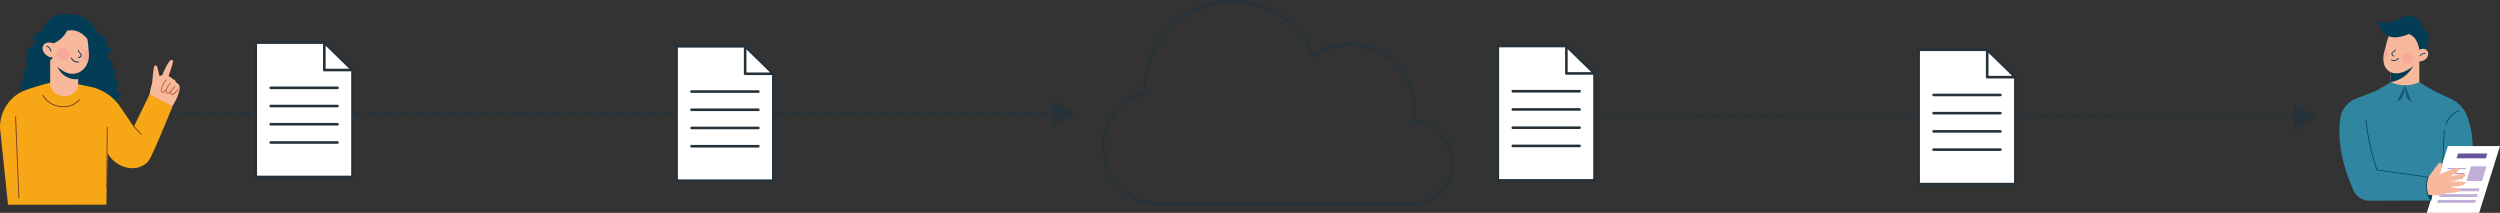
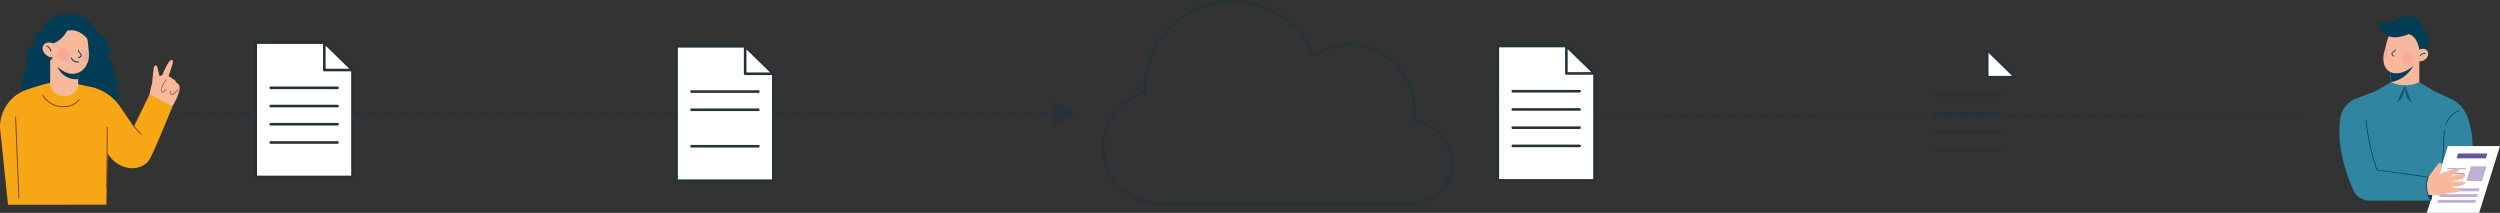
<svg xmlns="http://www.w3.org/2000/svg" id="katman_1" data-name="katman 1" viewBox="0 0 960.45 81.78">
  <rect x="0" y="0" width="960.45" height="81.78" fill="#333333" stroke="none" />
  <defs>
    <style>.cls-1,.cls-2,.cls-5{fill:none;}.cls-1,.cls-2,.cls-4,.cls-5{stroke:#263239;}.cls-1{stroke-miterlimit:10;}.cls-2,.cls-4,.cls-5{stroke-linecap:round;stroke-linejoin:round;}.cls-2{stroke-dasharray:3 3;}.cls-3{fill:#263239;}.cls-13,.cls-4{fill:#fff;}.cls-16,.cls-6{fill:#023d55;}.cls-7{fill:#f8b89b;}.cls-8{fill:#bf653a;}.cls-9{fill:#f7a715;}.cls-10{fill:#814428;}.cls-11{fill:#f29298;opacity:0.4;}.cls-12{fill:#3085a0;}.cls-14{fill:#68539e;}.cls-15{fill:#bfaed5;}.cls-16{opacity:0.6;}</style>
  </defs>
  <path class="cls-1" d="M562.39,55.44a25.69,25.69,0,0,0,.44-4.59A25,25,0,0,0,524,30.1a33.66,33.66,0,0,0-64.78,12.81c0,.41,0,.82,0,1.23a21.91,21.91,0,0,0,3,42.78v.23h99.07a15.87,15.87,0,0,0,1.08-31.71Z" transform="translate(-19.43 -8.75)" />
  <line class="cls-2" x1="57.27" y1="43.61" x2="405.7" y2="43.61" />
  <polygon class="cls-3" points="404.24 48.59 412.88 43.61 404.24 38.62 404.24 48.59" />
  <polygon class="cls-4" points="297.09 69.41 259.93 69.41 259.93 17.8 286.27 17.8 297.09 28.54 297.09 69.41" />
  <polygon class="cls-4" points="286.27 17.8 286.27 28.34 297.09 28.34 286.27 17.8" />
  <line class="cls-5" x1="265.67" y1="35.17" x2="291.34" y2="35.17" />
  <line class="cls-5" x1="265.67" y1="42.17" x2="291.34" y2="42.17" />
-   <line class="cls-5" x1="265.67" y1="49.17" x2="291.34" y2="49.17" />
  <line class="cls-5" x1="265.67" y1="56.17" x2="291.34" y2="56.17" />
  <polygon class="cls-4" points="135.42 67.98 98.26 67.98 98.26 16.37 124.6 16.37 135.42 27.1 135.42 67.98" />
  <polygon class="cls-4" points="124.6 16.37 124.6 26.91 135.42 26.91 124.6 16.37" />
  <line class="cls-5" x1="104" y1="33.74" x2="129.67" y2="33.74" />
  <line class="cls-5" x1="104" y1="40.74" x2="129.67" y2="40.74" />
  <line class="cls-5" x1="104" y1="47.74" x2="129.67" y2="47.74" />
  <line class="cls-5" x1="104" y1="54.74" x2="129.67" y2="54.74" />
  <line class="cls-2" x1="598.01" y1="44.92" x2="882.88" y2="44.92" />
-   <polygon class="cls-3" points="881.42 49.91 890.05 44.92 881.42 39.93 881.42 49.91" />
-   <polygon class="cls-4" points="774.26 70.72 737.1 70.72 737.1 19.11 763.44 19.11 774.26 29.84 774.26 70.72" />
  <polygon class="cls-4" points="763.44 19.11 763.44 29.65 774.26 29.65 763.44 19.11" />
  <line class="cls-5" x1="742.85" y1="36.48" x2="768.51" y2="36.48" />
  <line class="cls-5" x1="742.85" y1="43.48" x2="768.51" y2="43.48" />
  <line class="cls-5" x1="742.85" y1="50.48" x2="768.51" y2="50.48" />
  <line class="cls-5" x1="742.85" y1="57.48" x2="768.51" y2="57.48" />
  <polygon class="cls-4" points="612.59 69.29 575.43 69.29 575.43 17.68 601.77 17.68 612.59 28.41 612.59 69.29" />
  <polygon class="cls-4" points="601.77 17.68 601.77 28.22 612.59 28.22 601.77 17.68" />
  <line class="cls-5" x1="581.18" y1="35.05" x2="606.84" y2="35.05" />
  <line class="cls-5" x1="581.18" y1="42.05" x2="606.84" y2="42.05" />
  <line class="cls-5" x1="581.18" y1="49.05" x2="606.84" y2="49.05" />
  <line class="cls-5" x1="581.18" y1="56.05" x2="606.84" y2="56.05" />
  <path class="cls-6" d="M41.74,14.6c3.74-.92,8.73-.5,11.73,2.1a9.88,9.88,0,0,1,2.25,2.45,9.93,9.93,0,0,0,1.17,2.09A8.16,8.16,0,0,0,59,22.54a2.29,2.29,0,0,1,1.36,1.94,6.85,6.85,0,0,0-.17,1.18c.15,1,1.89,1.36,1.83,2.41s-1.51,1.31-1.48,2.23a1.58,1.58,0,0,0,.8,1.08,3.48,3.48,0,0,1,1.41,1.54c.22.67-.2,1.59-.91,1.56a4.77,4.77,0,0,1,1.53,1.08,1.71,1.71,0,0,1,.37,1.74,6.7,6.7,0,0,0-.37.7c-.17.64.39,1.2.88,1.65s1,1.14.62,1.7c-.18.3-.56.45-.73.75-.31.54.14,1.2.6,1.62s1,.94.87,1.55-.77.87-1,1.41.18,1.31.29,2A2.91,2.91,0,0,1,64.1,51a8.38,8.38,0,0,1-2,1.53L29.83,54.29a10.91,10.91,0,0,1-2.61-2.41,3.73,3.73,0,0,1-.58-3.37c.24-.62.72-1.18.69-1.85s-.62-1.42-.27-2c.21-.37.71-.51.9-.89.45-.85-.94-1.72-.72-2.65.13-.57.8-.84,1.1-1.35.51-.9-.35-2.05-.08-3.05.22-.79,1.1-1.26,1.37-2a3.63,3.63,0,0,0,0-1.67,15.85,15.85,0,0,1,.29-4.5,2.64,2.64,0,0,1,.65-1.62c.55-.5,1.47-.49,1.94-1.08.72-.92-.3-2.34.17-3.41.55-1.25,2.67-1.1,3.22-2.35a7.91,7.91,0,0,1,1.53-2.93A9.51,9.51,0,0,1,41.74,14.6Z" transform="translate(-19.43 -8.75)" />
  <path class="cls-7" d="M85.65,49.6s3.88-6.1,2.48-8.36a3.36,3.36,0,0,0-.6-.5,1.62,1.62,0,0,1-.64-.73c-.13-.31-.34-.64-.61-.71-1-.27-1.18-1.13-1.9-1.13s2.49-6.15,1.13-6.42-3.75,5.92-3.75,5.92a6.53,6.53,0,0,0-2.67,1.18c-1.83,1.42-2.39,7.89-2.39,7.89l2.89,3.94Z" transform="translate(-19.43 -8.75)" />
  <path class="cls-8" d="M85.52,45.26c.89,0,2.1-1.61,2.35-1.95a.18.18,0,0,0-.05-.26.17.17,0,0,0-.26,0c-.6.82-1.64,1.92-2.12,1.78-.19,0-.31-.36-.35-.87a.19.19,0,0,0-.21-.17.19.19,0,0,0-.17.2c.05.71.26,1.1.63,1.21Z" transform="translate(-19.43 -8.75)" />
-   <path class="cls-8" d="M83.86,44.76c.83,0,1.86-1.34,2.94-2.77a.19.19,0,0,0-.3-.23h0c-1,1.26-2,2.68-2.67,2.62a.36.36,0,0,1-.29-.25c-.16-.43-.05-1.58,1.43-3.2a.19.19,0,0,0,0-.26.18.18,0,0,0-.27,0c-1.5,1.63-1.75,3-1.5,3.59a.73.73,0,0,0,.6.49Z" transform="translate(-19.43 -8.75)" />
  <path class="cls-8" d="M81.89,44.39c.4,0,.71-.32,1.26-.89l.27-.28a.19.19,0,0,0,0-.27.2.2,0,0,0-.27,0l-.27.28c-.67.7-.84.86-1.18.75a.26.26,0,0,1-.11-.16c-.14-.44.06-1.9,1.81-4.25a.17.17,0,0,0,0-.26.18.18,0,0,0-.26,0c-1.72,2.31-2.08,3.92-1.87,4.6a.57.57,0,0,0,.35.4A1.18,1.18,0,0,0,81.89,44.39Z" transform="translate(-19.43 -8.75)" />
  <path class="cls-7" d="M80.85,38.52l-.94-3.83c-.07-.32-.2-.69-.5-.78a.62.62,0,0,0-.67.3,1.7,1.7,0,0,0-.24.75,69.07,69.07,0,0,0-.71,8Z" transform="translate(-19.43 -8.75)" />
  <path class="cls-9" d="M22.51,87.41,19.43,57.87A15.4,15.4,0,0,1,23.7,47a14.93,14.93,0,0,1,5.38-3.56A104.72,104.72,0,0,1,39.5,40.34l4.21-.22c.18-.14,5.25,1.74,10,3.54l.47.19c5.68,2.39,7,5.95,6.87,12.37l-.77,31.16Z" transform="translate(-19.43 -8.75)" />
  <path class="cls-9" d="M53.94,42.08a13,13,0,0,1,1.5.33,18.49,18.49,0,0,1,10.08,7.23l5.31,7.82,6.11-12.54,8.78,4.68s-7.91,19.5-9.23,21c-2.86,3.25-7.35,3.45-11,1.55-4.28-2.21-5.62-6.08-7.37-10.24-2.84-6.74-6.94-13.09-9.79-19.83,0-.1.28-1.09.24-1.19Z" transform="translate(-19.43 -8.75)" />
  <path class="cls-10" d="M26.69,85h0a.18.18,0,0,0,.18-.2L25.61,53.69a.19.19,0,0,0-.19-.18h0a.19.19,0,0,0-.19.2L26.5,84.8A.19.19,0,0,0,26.69,85Z" transform="translate(-19.43 -8.75)" />
  <path class="cls-10" d="M43.88,49.92A7.64,7.64,0,0,0,50,47.19a.2.2,0,0,0,0-.27.19.19,0,0,0-.27,0A7.45,7.45,0,0,1,43,49.5a8.59,8.59,0,0,1-6.9-4.15.19.19,0,0,0-.34.18A9,9,0,0,0,43,49.88C43.28,49.91,43.58,49.92,43.88,49.92Z" transform="translate(-19.43 -8.75)" />
  <path class="cls-10" d="M60.43,81.2a.2.2,0,0,0,.19-.19l.21-23.35a.19.19,0,0,0-.19-.19h0a.19.19,0,0,0-.19.19L60.24,81a.18.18,0,0,0,.18.19Z" transform="translate(-19.43 -8.75)" />
  <path class="cls-10" d="M73.62,60.46a.18.18,0,0,0,.13-.05.19.19,0,0,0,0-.27L71,57.23a.19.19,0,0,0-.27,0,.2.2,0,0,0,0,.27l2.79,2.91A.2.2,0,0,0,73.62,60.46Z" transform="translate(-19.43 -8.75)" />
  <path class="cls-7" d="M38.71,28.75V40.93c0,3.3,3.19,4.71,5.37,4.78s5.28-1.37,5.37-4.59a1.21,1.21,0,0,0,0-.19V28.75Z" transform="translate(-19.43 -8.75)" />
  <path class="cls-6" d="M41.21,33.48a7.67,7.67,0,0,0,8.27,5.66c.09-1.11.15-7.7.15-7.7C46.81,31.19,41.21,33.48,41.21,33.48Z" transform="translate(-19.43 -8.75)" />
  <path class="cls-7" d="M37.63,29.76c.37.55.73,1,1.08,1.52,2.44,3.25,4.54,4.7,6.28,5.39a6,6,0,0,0,6.15-1,7.09,7.09,0,0,0,2-3,9.45,9.45,0,0,0,.34-4.37l0-.25c-.33-3,.08-9.64-7.5-9.71L38,21l-.39,8.6Z" transform="translate(-19.43 -8.75)" />
  <path class="cls-6" d="M38.47,25.92a10.39,10.39,0,0,0,6.74-5.36c4.81-1,7.15,2.47,9.47,4.9l-3.15-9L41,15.94l-5.33,4.7,1,4.92Z" transform="translate(-19.43 -8.75)" />
  <path class="cls-6" d="M37.64,29.55l1.07.22,1.32.28a4.11,4.11,0,0,1-1.32,2v-.79c-.35-.47-.71-1-1.08-1.52Z" transform="translate(-19.43 -8.75)" />
  <ellipse class="cls-7" cx="38.95" cy="27.92" rx="2.64" ry="3.35" transform="translate(-24.93 37.09) rotate(-57.58)" />
  <path class="cls-6" d="M38.74,28.42a2.27,2.27,0,0,0-1.36-1.77c-.23-.09-.13-.47.1-.37a2.65,2.65,0,0,1,1.64,2c0,.25-.34.36-.38.11Z" transform="translate(-19.43 -8.75)" />
  <path class="cls-6" d="M49.81,28.11c-.08.85,1.16,1.11,1,2-.11.58-.67.83-1.15,1-.24.09-.34-.29-.11-.38a1.76,1.76,0,0,0,.72-.43c.35-.43,0-.81-.29-1.12a1.38,1.38,0,0,1-.55-1.13c0-.25.42-.25.39,0Z" transform="translate(-19.43 -8.75)" />
  <path class="cls-6" d="M49.59,32.8a3,3,0,0,1-2.89-1.61c-.11-.22.22-.42.34-.2a2.61,2.61,0,0,0,2.55,1.42c.25,0,.25.37,0,.39Z" transform="translate(-19.43 -8.75)" />
  <path class="cls-11" d="M51.5,30.37a2.41,2.41,0,0,0,1.59,2.27,9.45,9.45,0,0,0,.34-4.37l0-.25A2.4,2.4,0,0,0,51.5,30.37Z" transform="translate(-19.43 -8.75)" />
  <circle class="cls-11" cx="24.21" cy="20.84" r="2.41" />
  <rect class="cls-7" x="918.49" y="22.06" width="10.96" height="13.74" />
  <path class="cls-6" d="M937.92,33.82v6.35l.06.11a11.9,11.9,0,0,0,8.76-6.63Z" transform="translate(-19.43 -8.75)" />
  <path class="cls-7" d="M940.93,36.85c4.23-.6,8.86-4.75,8.86-9a7.68,7.68,0,0,0-7-7.76c-5.69-.51-6,3.36-7,7.2-.08.33-.17.65-.26,1a11.79,11.79,0,0,0-.45,2.9C935,35.08,937.46,37.33,940.93,36.85Z" transform="translate(-19.43 -8.75)" />
  <path class="cls-6" d="M949.05,29c-.39-3.21-1.29-6-4.11-7.2-6.23,2.59-10.49,1.44-12-4.89,0,0,3.87,1.61,7.21-.47s8.58-2.92,10.12,3.09c3.26,2.32,2.34,5.79.84,9.24Z" transform="translate(-19.43 -8.75)" />
  <circle class="cls-11" cx="924.81" cy="22.33" r="2.11" />
  <path class="cls-11" d="M935.08,31.13a2.11,2.11,0,0,0,.71-3.88c-.08.33-.17.65-.26,1A11.79,11.79,0,0,0,935.08,31.13Z" transform="translate(-19.43 -8.75)" />
  <path class="cls-6" d="M939.82,27.91a1.18,1.18,0,0,1-.72.82c-.3.17-.6.31-.55.71s.3.54.57.74-.07.36-.24.24c-.41-.32-.85-.75-.65-1.32s1.17-.62,1.27-1.28c0-.21.35-.12.32.09Z" transform="translate(-19.43 -8.75)" />
-   <path class="cls-6" d="M938.22,31.68a2.31,2.31,0,0,0,2.5-.59c.15-.16.38.08.24.23a2.61,2.61,0,0,1-2.82.67c-.2-.07-.12-.39.08-.31Z" transform="translate(-19.43 -8.75)" />
  <ellipse class="cls-7" cx="949.75" cy="29.92" rx="2.74" ry="2.2" transform="translate(142.59 552.58) rotate(-35.81)" />
  <path class="cls-6" d="M949.08,30.1a2.35,2.35,0,0,1,2.07-1c.21,0,.21.34,0,.33a2,2,0,0,0-1.79.83c-.12.17-.41,0-.28-.16Z" transform="translate(-19.43 -8.75)" />
  <path class="cls-12" d="M954.47,43.68l6.67,3.11a12.06,12.06,0,0,1,6.33,7.15,35.23,35.23,0,0,1,1.89,13l-.78,18.56-5.5.26H928s-3.08-31.25-2.57-30.87S932,43.79,932,43.79l11.24-2.26Z" transform="translate(-19.43 -8.75)" />
  <path class="cls-6" d="M959.12,56.64a.17.17,0,0,0,.13-.09,8.31,8.31,0,0,1,5.07-5.16.14.14,0,0,0,.09-.17.12.12,0,0,0-.17-.09A8.57,8.57,0,0,0,959,56.45a.14.14,0,0,0,.08.18Z" transform="translate(-19.43 -8.75)" />
  <path class="cls-6" d="M957.67,74.86a.13.13,0,0,0,.14-.13l.81-15.92a.14.14,0,1,0-.27,0l-.81,15.92a.12.12,0,0,0,.13.14Z" transform="translate(-19.43 -8.75)" />
  <polygon class="cls-13" points="932.32 81.78 952.43 81.78 960.45 56.11 940.43 56.11 932.32 81.78" />
  <polygon class="cls-14" points="943.75 60.84 955 60.83 955.59 58.96 944.34 58.96 943.75 60.84" />
  <polygon class="cls-15" points="947.54 69.54 953.53 69.54 955.29 63.91 949.31 63.91 947.54 69.54" />
  <rect class="cls-14" x="940.26" y="64.74" width="7.09" height="0.22" />
  <rect class="cls-14" x="939.66" y="66.62" width="7.09" height="0.22" />
  <rect class="cls-14" x="939.07" y="68.49" width="7.1" height="0.22" />
  <polygon class="cls-15" points="937.71 73.48 952.3 73.47 952.64 72.36 938.06 72.36 937.71 73.48" />
  <polygon class="cls-15" points="937.01 75.69 951.6 75.69 951.95 74.58 937.36 74.58 937.01 75.69" />
  <polygon class="cls-15" points="936.31 77.92 950.91 77.91 951.26 76.8 936.66 76.8 936.31 77.92" />
  <path class="cls-16" d="M943.26,41.53c.1,3.29.79,5.7,2.64,6.37l.77-3.54Z" transform="translate(-19.43 -8.75)" />
  <path class="cls-16" d="M943.26,41.53c0,3-.88,5.84-3,6.2l-.39-3.41Z" transform="translate(-19.43 -8.75)" />
  <path class="cls-12" d="M943.33,41.53l2.57,6.37a18.91,18.91,0,0,0,8.57-4.22l-5.6-3.34A13.8,13.8,0,0,1,943.33,41.53Z" transform="translate(-19.43 -8.75)" />
  <path class="cls-12" d="M932,43.79a11,11,0,0,0,8.22,3.94c.08.24,1.89-3.69,3-6.2A12.54,12.54,0,0,1,938,40.28Z" transform="translate(-19.43 -8.75)" />
  <path class="cls-6" d="M952.33,76.79c1.43,3.29,1.93,6.3,1.12,8.93l-3.78-1.82.67-5Z" transform="translate(-19.43 -8.75)" />
  <path class="cls-7" d="M952.33,76.79c.16,0,2.42-3.53,4-5.2,1-1,1.91.51.32,4.09,0,0,6.27-2.58,7.14-2.31s.52,1.51-3.69,3.38c0,0,6.08-1.79,6.39-1.11s.32,1.63-5.91,3c0,0,6.71-.56,6,.47s-2.66,1.23-5.75,1.35a31.64,31.64,0,0,0,3.65,1c.75.15.2,1.38-5,1.46-1.79,1-5.36,1-8.18.52l-2-1.75Z" transform="translate(-19.43 -8.75)" />
  <path class="cls-12" d="M932,43.79l-7.38,2.81a9.65,9.65,0,0,0-6.12,7.73c-1.19,8.68,1,18.44,5.14,27.67a6.43,6.43,0,0,0,5.6,3.72l24.06-.08c-1.39-1.39-2.3-5.87-1-8.85l-19.66-2.74-3.45-10.84Z" transform="translate(-19.43 -8.75)" />
  <path class="cls-6" d="M953.32,85.78l.08,0a.13.13,0,0,0,0-.19,9.92,9.92,0,0,1-1-8.73l.06-.16-19.74-2.75a87.29,87.29,0,0,1-4.18-19,.14.14,0,0,0-.15-.12.13.13,0,0,0-.12.15,87.32,87.32,0,0,0,4.21,19.1l0,.08,19.57,2.73a10.2,10.2,0,0,0,1.07,8.82A.14.14,0,0,0,953.32,85.78Z" transform="translate(-19.43 -8.75)" />
</svg>